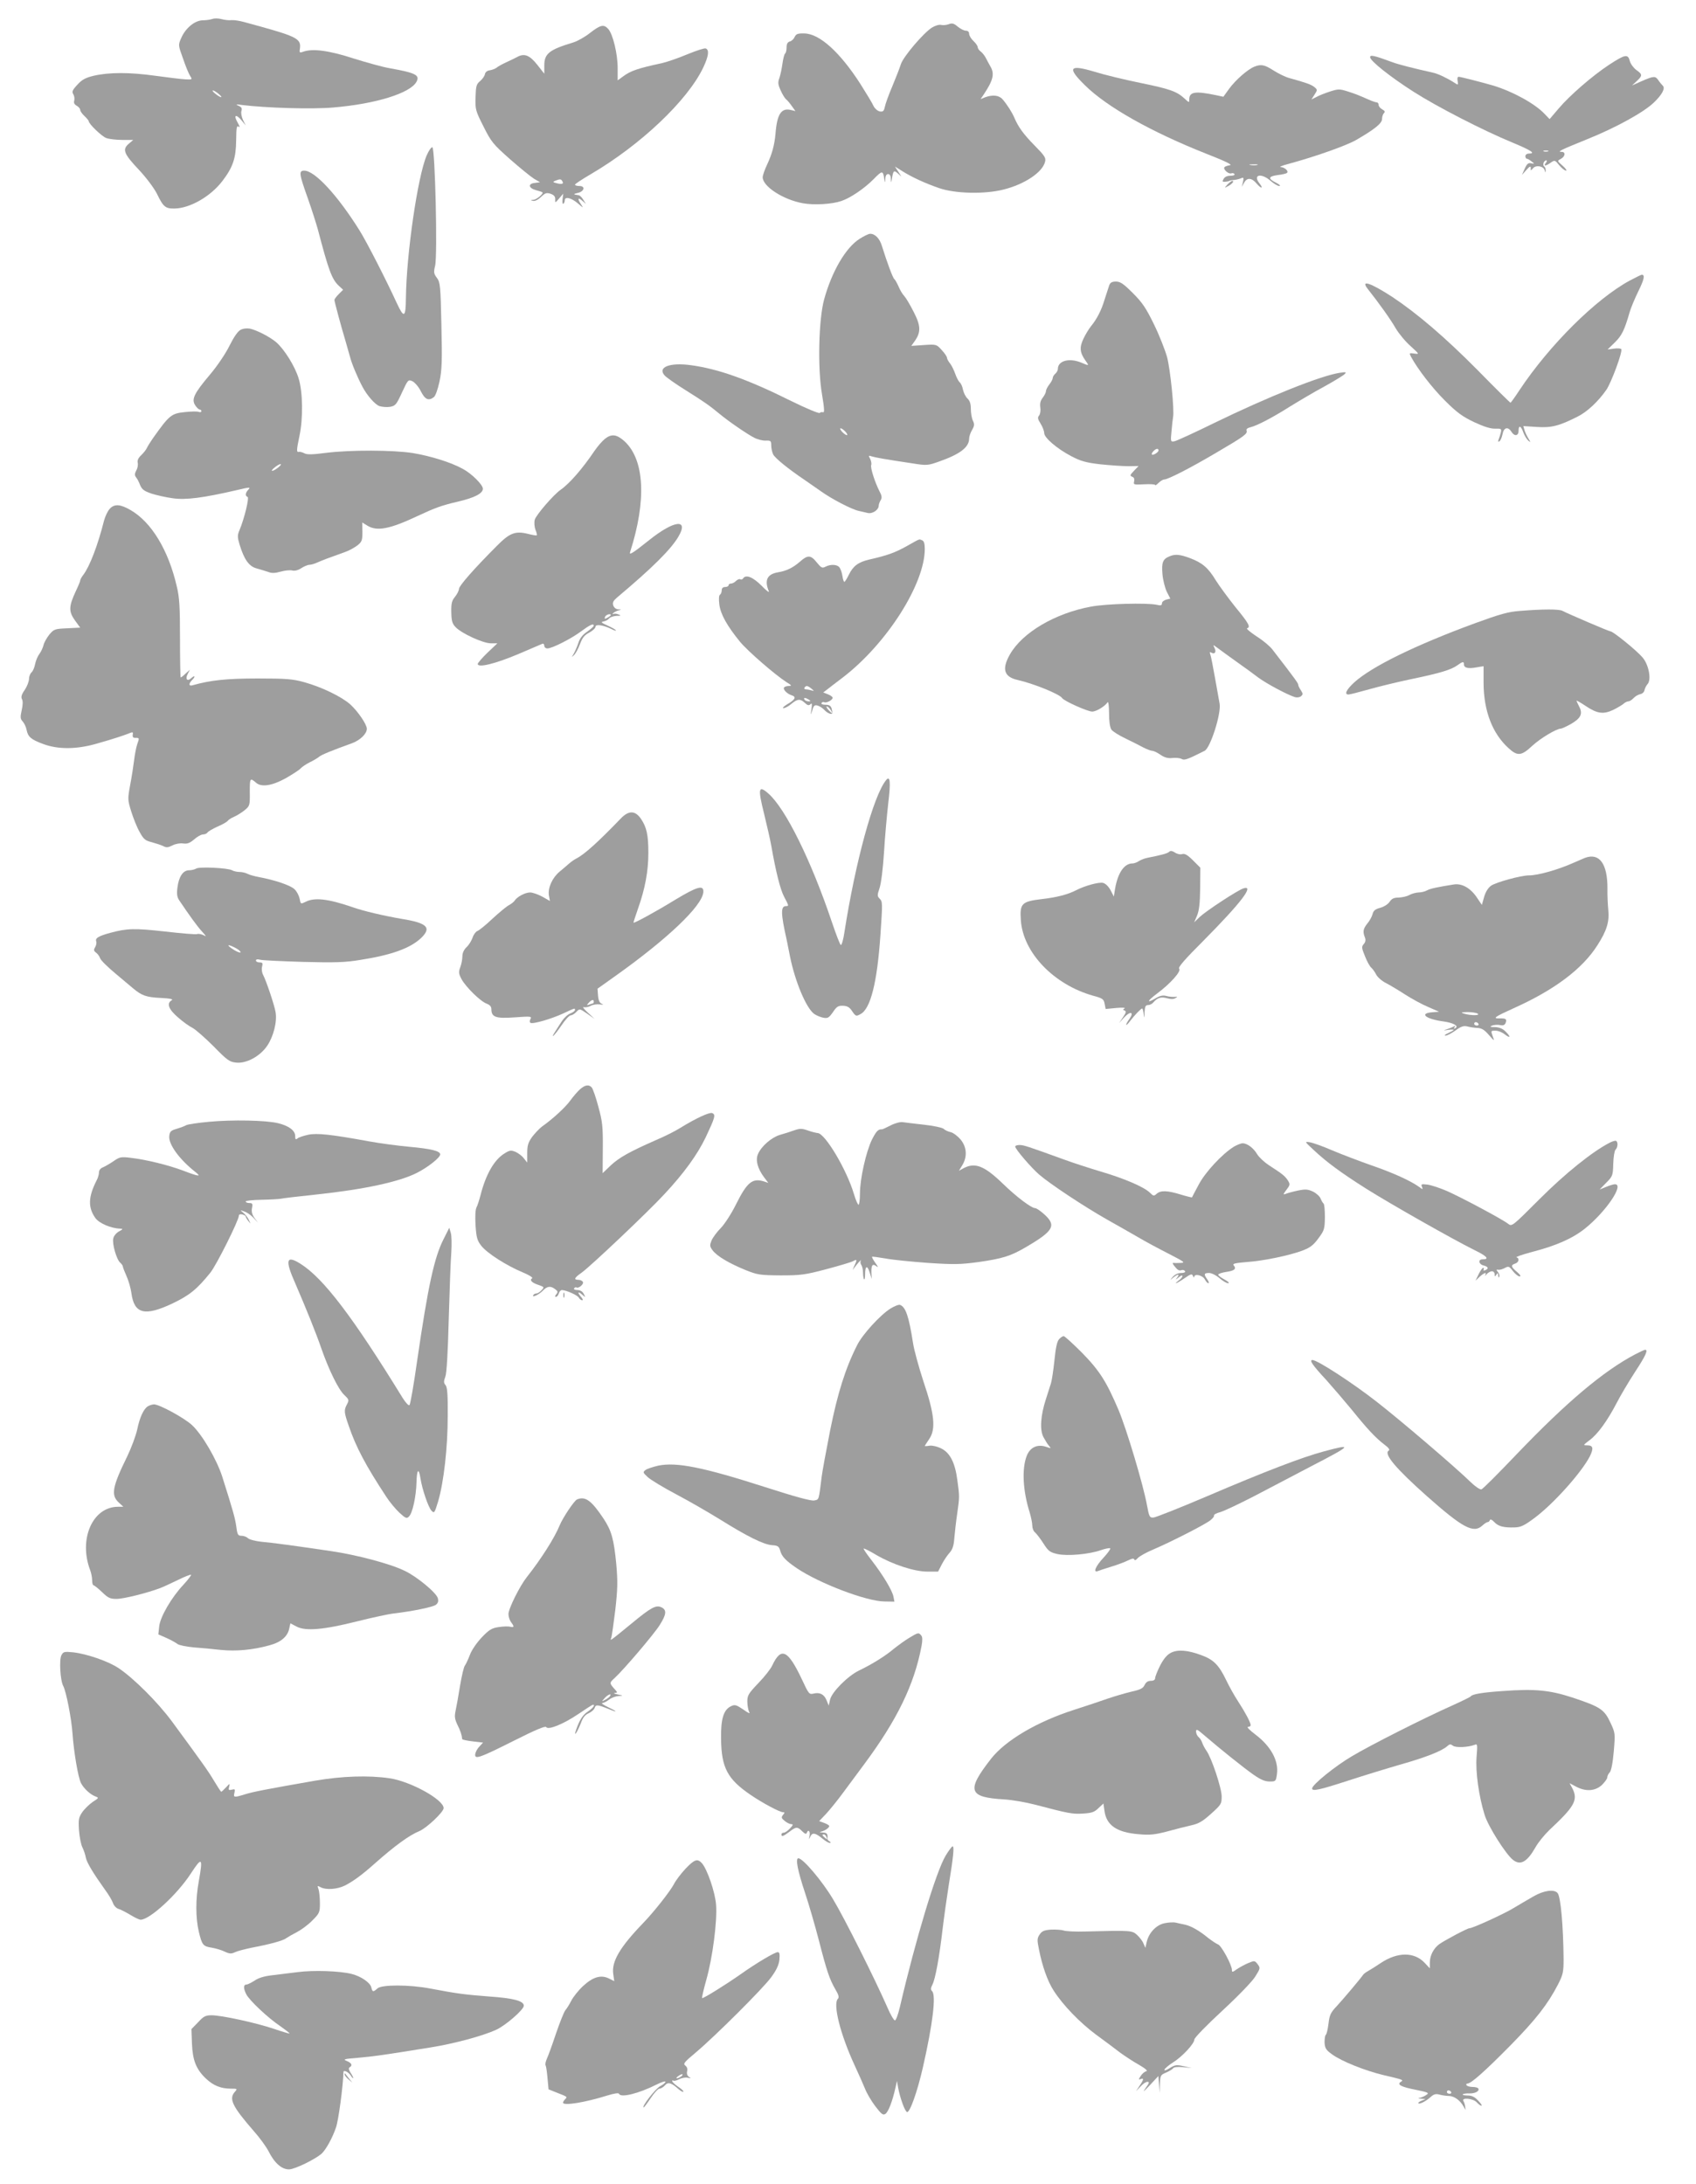
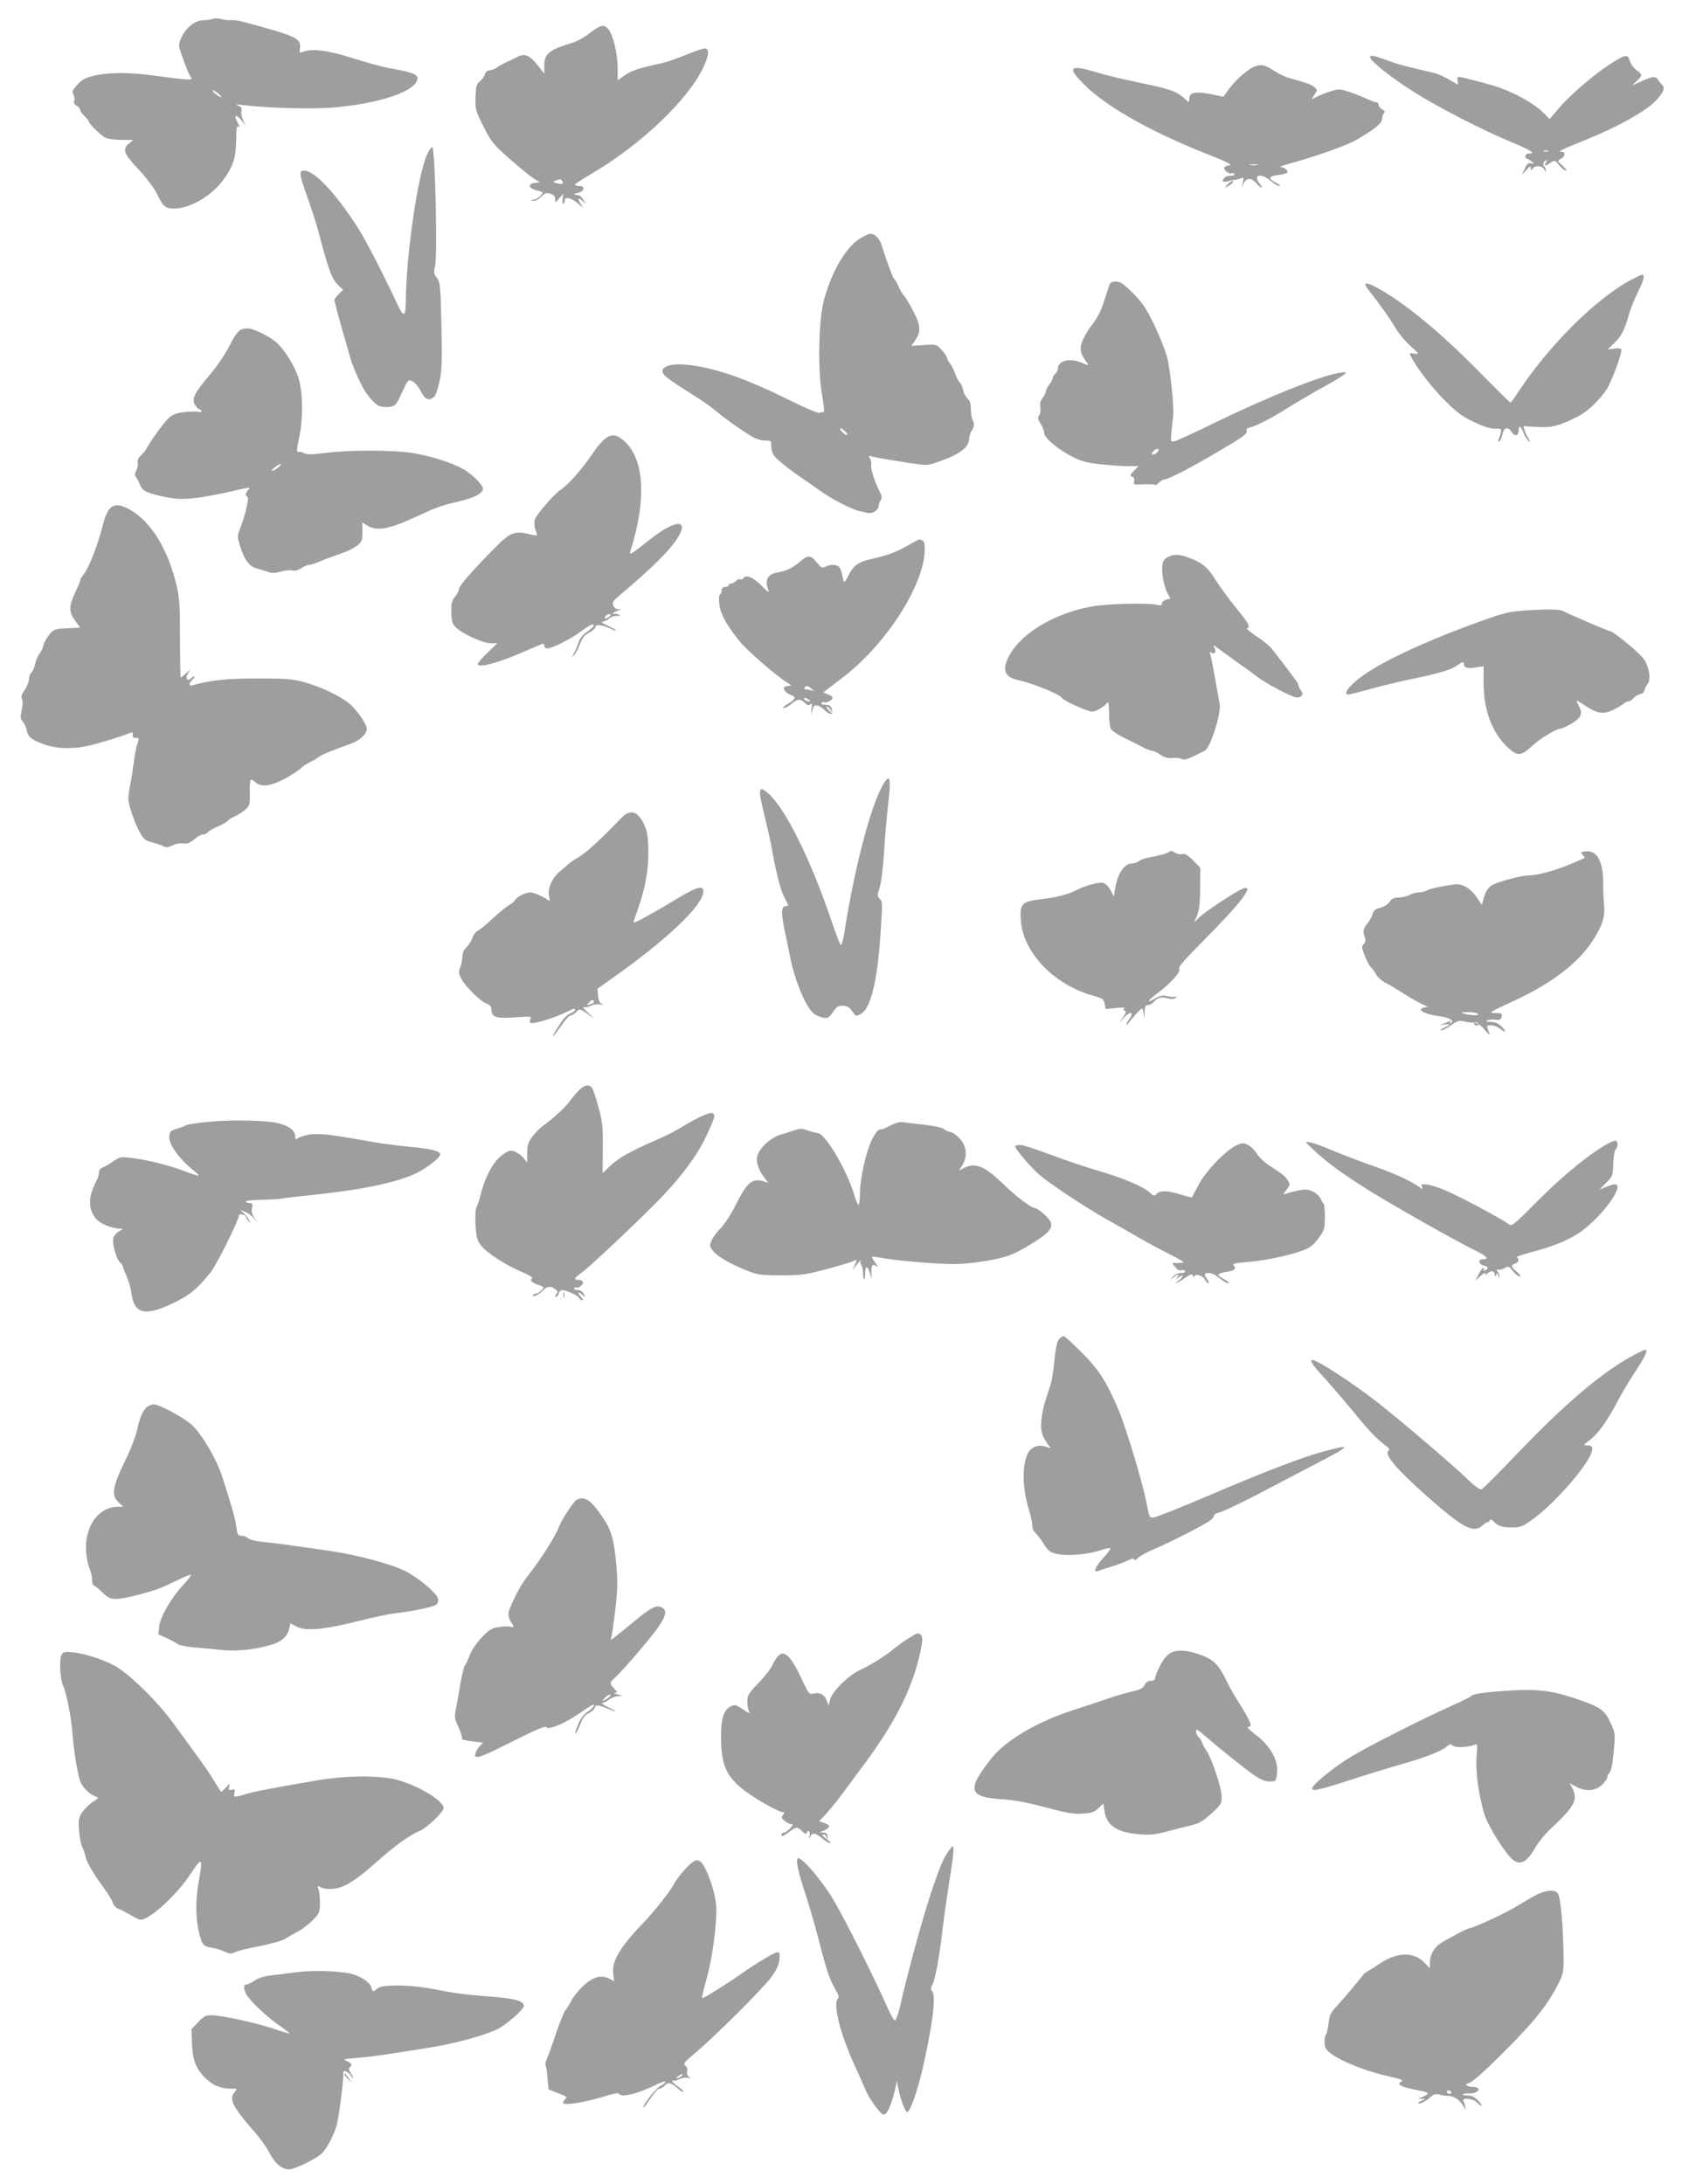
<svg xmlns="http://www.w3.org/2000/svg" version="1.0" width="994pt" height="1280pt" viewBox="0 0 994 1280" preserveAspectRatio="xMidYMid meet">
  <g transform="translate(0,1280) scale(0.1,-0.1)" fill="#9e9e9e" stroke="none">
    <path d="M1245 12689 c-11 -4 -37 -8 -57 -8 -47 -1 -101 -46 -126 -104 -18 -41 -18 -41 11 -121 15 -45 34 -90 42 -102 13 -20 12 -21 -28 -19 -23 1 -103 11 -177 21 -151 21 -269 21 -361 0 -49 -12 -69 -23 -96 -53 -29 -31 -33 -41 -23 -56 6 -10 8 -27 5 -37 -4 -13 1 -22 15 -30 11 -6 20 -17 20 -24 0 -7 11 -23 25 -36 14 -13 25 -27 25 -30 0 -16 77 -90 103 -99 16 -6 58 -11 93 -11 l65 0 -27 -23 c-38 -33 -29 -58 60 -152 44 -47 88 -106 106 -141 37 -77 50 -87 103 -86 90 1 212 71 281 162 61 80 79 133 80 237 1 78 3 89 16 80 8 -7 5 3 -8 26 -25 44 -9 51 25 10 l23 -28 -16 32 c-8 18 -13 42 -9 53 5 15 0 23 -17 30 -19 9 -16 10 17 5 146 -18 416 -26 538 -15 250 21 452 84 488 151 21 39 -6 52 -156 79 -38 6 -135 33 -215 58 -146 47 -239 59 -296 38 -19 -7 -20 -4 -16 22 7 53 -21 68 -233 127 -27 7 -70 19 -95 26 -25 7 -57 12 -72 11 -15 -2 -42 1 -60 6 -18 5 -42 5 -53 1z m36 -439 c31 -26 15 -26 -18 0 -14 11 -21 20 -15 20 5 0 20 -9 33 -20z" />
-     <path d="M5560 12658 c-14 -5 -34 -7 -44 -4 -11 3 -35 -4 -53 -15 -50 -31 -169 -171 -183 -215 -7 -22 -29 -79 -50 -129 -21 -49 -41 -104 -44 -121 -6 -26 -11 -30 -30 -27 -13 3 -29 17 -36 31 -6 15 -42 74 -78 131 -119 185 -239 294 -328 295 -39 1 -48 -3 -57 -21 -5 -12 -18 -24 -28 -26 -13 -4 -19 -14 -19 -35 0 -17 -4 -33 -9 -36 -4 -3 -11 -29 -15 -58 -4 -29 -12 -67 -18 -85 -10 -26 -8 -39 7 -72 10 -23 24 -46 32 -53 8 -6 23 -24 34 -40 l21 -29 -25 6 c-58 15 -83 -23 -92 -140 -6 -65 -20 -117 -48 -177 -15 -31 -27 -66 -27 -77 0 -53 119 -131 235 -152 65 -12 171 -6 226 13 54 18 137 75 190 129 50 51 54 51 62 -1 4 -24 4 -24 6 3 0 17 7 27 16 27 9 0 16 -10 16 -27 2 -27 2 -27 6 -3 8 51 12 54 35 34 l21 -19 -19 30 -19 29 45 -28 c56 -35 132 -70 213 -98 94 -33 267 -37 378 -9 124 31 229 101 244 163 6 23 -2 35 -62 96 -65 66 -95 108 -118 162 -13 31 -43 78 -69 108 -21 24 -58 28 -102 12 l-27 -11 19 28 c55 83 64 120 39 163 -8 14 -20 36 -27 50 -7 14 -21 31 -30 38 -10 7 -18 19 -18 26 0 7 -11 23 -25 36 -14 13 -25 32 -25 42 0 11 -7 18 -19 18 -11 0 -32 11 -48 24 -22 19 -33 22 -53 14z" />
    <path d="M3458 12607 c-30 -24 -75 -49 -99 -56 -139 -42 -169 -65 -169 -134 l0 -49 -40 51 c-45 57 -76 70 -117 48 -15 -8 -46 -23 -68 -33 -22 -10 -47 -24 -55 -31 -8 -6 -26 -13 -40 -15 -15 -2 -26 -11 -28 -23 -2 -11 -15 -29 -28 -40 -22 -18 -25 -29 -27 -95 -2 -72 0 -79 47 -172 45 -90 56 -103 154 -190 58 -51 122 -103 141 -115 l36 -21 -30 -4 c-42 -4 -38 -30 5 -42 19 -5 37 -11 39 -13 9 -7 -34 -43 -53 -44 -18 -1 -19 -2 -3 -6 12 -3 30 6 48 23 25 24 33 26 57 18 19 -7 27 -16 26 -33 -1 -21 0 -21 23 6 l24 28 -4 -32 c-2 -18 0 -30 5 -27 4 3 8 12 8 20 0 24 38 15 77 -18 31 -27 34 -29 20 -8 -24 34 -21 47 5 24 l22 -19 -16 25 c-8 14 -21 26 -27 26 -32 4 -33 7 -6 13 39 8 48 41 11 41 -14 0 -26 3 -26 8 0 4 41 31 92 61 292 171 568 432 660 626 31 66 36 103 14 111 -7 3 -56 -13 -107 -34 -52 -22 -119 -45 -149 -52 -140 -30 -184 -45 -227 -77 l-33 -24 0 73 c0 82 -28 198 -55 228 -26 29 -45 25 -107 -23z m-163 -868 c11 -16 0 -21 -31 -13 -25 6 -26 8 -9 15 28 11 33 10 40 -2z" />
    <path d="M8030 12465 c0 -22 119 -116 255 -203 138 -88 406 -226 578 -297 113 -47 140 -65 97 -65 -11 0 -20 -7 -20 -15 0 -8 4 -15 8 -15 5 0 17 -7 28 -16 19 -15 19 -15 -2 -11 -17 4 -25 -3 -38 -32 l-16 -36 25 28 c23 26 29 27 26 2 -1 -5 5 -2 13 8 17 22 63 14 69 -11 4 -16 5 -16 6 0 0 9 -3 19 -9 23 -11 7 -2 35 12 35 6 0 5 -6 -2 -15 -17 -20 0 -19 29 2 23 16 25 15 50 -16 14 -17 32 -31 39 -31 7 0 -2 13 -20 29 -32 28 -32 28 -10 40 26 14 29 41 5 41 -29 0 -9 10 149 74 169 68 332 158 391 215 47 45 68 83 53 98 -6 6 -18 20 -26 32 -18 27 -27 26 -97 -4 l-58 -26 28 26 c34 32 34 39 -3 65 -16 12 -34 36 -38 53 -11 42 -27 39 -122 -23 -97 -64 -230 -179 -296 -257 l-52 -61 -29 30 c-56 60 -187 132 -303 167 -66 19 -190 51 -201 51 -7 0 -9 -10 -6 -25 4 -25 4 -25 -22 -8 -37 24 -93 51 -122 57 -120 27 -203 48 -240 62 -105 39 -129 44 -129 29z m1043 -552 c-7 -2 -19 -2 -25 0 -7 3 -2 5 12 5 14 0 19 -2 13 -5z" />
    <path d="M7351 12409 c-39 -16 -110 -78 -147 -129 l-34 -47 -42 9 c-124 26 -158 20 -158 -25 0 -20 -1 -19 -27 5 -46 42 -83 56 -259 92 -93 19 -213 48 -267 65 -150 45 -165 26 -59 -78 129 -128 391 -275 712 -402 110 -43 155 -65 139 -67 -13 -2 -28 -7 -32 -11 -12 -11 23 -43 39 -37 7 3 16 1 19 -4 4 -6 -7 -10 -24 -10 -19 0 -34 -7 -40 -19 -9 -15 -7 -18 12 -16 12 1 22 4 22 5 0 1 11 4 25 5 14 1 33 6 43 10 16 7 17 4 12 -21 l-7 -29 14 25 c17 31 45 28 73 -6 28 -32 42 -31 16 2 -40 51 11 62 66 14 18 -16 41 -30 51 -30 9 0 2 8 -17 18 -51 25 -49 38 7 46 27 3 52 9 55 13 11 10 -14 33 -37 34 -11 0 8 9 44 18 158 43 339 107 397 140 109 63 153 98 153 124 0 13 5 28 11 34 8 8 5 14 -10 22 -12 7 -21 18 -21 26 0 8 -5 15 -11 15 -6 0 -27 7 -47 16 -66 29 -76 33 -126 49 -45 14 -53 14 -100 -1 -28 -9 -64 -23 -80 -32 l-30 -15 18 28 c18 28 18 29 -1 45 -19 15 -47 25 -148 53 -22 6 -63 26 -91 44 -53 34 -73 38 -113 22z m17 -576 c-10 -2 -28 -2 -40 0 -13 2 -5 4 17 4 22 1 32 -1 23 -4z" />
    <path d="M2501 11890 c-53 -123 -119 -578 -122 -836 -1 -116 -11 -122 -54 -29 -62 135 -175 356 -218 425 -129 206 -262 350 -324 350 -33 0 -30 -19 21 -162 24 -68 50 -150 59 -183 63 -240 82 -292 123 -330 l25 -23 -26 -26 c-14 -14 -25 -29 -25 -34 0 -10 42 -165 64 -237 8 -27 20 -70 27 -95 10 -40 42 -117 73 -176 27 -51 73 -104 100 -114 16 -5 45 -7 63 -4 31 6 37 14 69 84 35 75 36 77 61 66 13 -6 36 -32 49 -58 25 -50 46 -59 77 -35 9 7 23 45 33 92 14 67 16 121 11 329 -5 232 -7 251 -26 277 -19 25 -20 34 -11 71 15 58 0 690 -16 695 -6 2 -21 -19 -33 -47z" />
    <path d="M7194 11719 c-19 -22 -19 -22 3 -10 24 12 39 31 25 31 -5 0 -17 -10 -28 -21z" />
    <path d="M5039 11401 c-82 -51 -164 -192 -209 -356 -32 -117 -39 -405 -12 -558 13 -78 15 -106 6 -103 -6 2 -15 1 -20 -4 -5 -4 -80 27 -167 70 -253 126 -426 188 -588 210 -124 17 -198 -12 -153 -61 10 -11 65 -50 123 -86 110 -69 137 -88 199 -139 53 -44 161 -118 202 -139 19 -10 50 -18 67 -17 30 1 33 -1 33 -28 0 -16 5 -39 11 -52 9 -21 89 -86 184 -150 22 -15 65 -45 95 -66 62 -45 181 -107 223 -116 15 -3 38 -9 52 -12 28 -7 65 18 65 43 0 7 5 21 11 31 9 14 8 26 -6 52 -27 53 -55 139 -49 155 3 7 0 23 -6 36 -11 20 -11 21 11 14 24 -7 74 -16 234 -40 87 -14 93 -13 158 10 123 43 177 84 177 135 0 12 8 35 17 50 14 24 15 34 5 55 -7 14 -12 45 -12 69 0 30 -6 48 -20 61 -11 10 -22 33 -26 51 -3 18 -12 38 -20 44 -7 7 -18 28 -25 48 -7 20 -20 48 -30 61 -11 13 -19 29 -19 35 0 6 -14 27 -31 45 -30 33 -31 34 -104 29 l-74 -5 20 28 c37 52 36 90 -6 171 -20 40 -45 82 -55 93 -11 11 -26 37 -34 57 -9 20 -20 39 -24 42 -9 5 -45 104 -73 194 -13 44 -40 72 -69 72 -9 0 -36 -13 -61 -29z m-84 -1131 c10 -11 14 -20 8 -20 -5 0 -18 9 -28 20 -10 11 -14 20 -8 20 5 0 18 -9 28 -20z" />
    <path d="M9552 11156 c-199 -108 -471 -378 -647 -643 -26 -40 -50 -73 -52 -73 -3 0 -89 85 -191 189 -193 195 -355 333 -502 431 -128 83 -188 103 -144 47 68 -86 135 -180 164 -231 19 -32 59 -80 88 -105 51 -47 52 -47 21 -43 -30 4 -31 4 -19 -19 38 -71 125 -184 200 -258 69 -69 101 -92 170 -125 58 -27 97 -39 123 -38 36 1 38 -1 33 -23 -3 -13 -9 -31 -13 -41 -4 -11 -3 -15 5 -10 6 4 14 22 18 41 7 40 32 47 52 15 17 -28 42 -26 42 5 0 35 14 31 28 -9 7 -19 20 -40 29 -48 15 -12 15 -11 1 12 -9 14 -19 36 -23 49 l-7 24 78 -5 c87 -6 132 6 239 60 57 28 122 89 170 158 29 43 96 223 87 238 -2 4 -22 6 -42 3 l-38 -5 43 42 c40 39 56 72 86 176 7 25 30 80 51 123 35 71 40 97 20 97 -4 0 -35 -16 -70 -34z" />
    <path d="M6501 11128 c-4 -13 -16 -50 -27 -83 -19 -64 -45 -114 -80 -157 -12 -15 -32 -47 -44 -73 -24 -50 -22 -80 11 -127 24 -33 23 -33 -24 -13 -70 29 -137 11 -137 -37 0 -9 -7 -21 -15 -28 -8 -7 -15 -18 -15 -25 0 -7 -9 -24 -20 -38 -11 -14 -20 -32 -20 -40 0 -8 -9 -25 -19 -38 -13 -17 -17 -33 -14 -56 3 -19 0 -39 -7 -48 -10 -12 -8 -21 9 -48 12 -19 21 -44 21 -55 0 -27 74 -91 158 -135 55 -29 85 -38 172 -48 58 -6 132 -11 164 -11 l59 1 -27 -28 c-24 -25 -25 -29 -10 -35 11 -4 14 -13 11 -27 -5 -20 -2 -20 59 -17 35 2 64 0 64 -4 0 -5 9 1 20 12 11 11 26 20 33 20 22 0 153 67 307 158 162 95 183 110 176 129 -3 8 5 15 22 19 40 10 127 55 233 122 52 32 141 85 199 116 58 32 112 65 120 73 13 13 10 14 -30 8 -113 -18 -417 -140 -730 -292 -118 -58 -225 -107 -237 -109 -22 -4 -23 -2 -17 58 3 35 7 72 9 82 9 42 -16 282 -35 354 -12 42 -46 129 -77 192 -46 94 -67 126 -123 182 -55 55 -74 68 -99 68 -24 0 -34 -6 -40 -22z m289 -968 c0 -5 -9 -14 -20 -20 -22 -12 -27 -1 -8 18 14 14 28 16 28 2z" />
    <path d="M1410 10867 c-16 -8 -39 -41 -65 -93 -23 -47 -72 -119 -115 -170 -93 -110 -109 -144 -86 -179 9 -14 21 -25 26 -25 6 0 10 -4 10 -10 0 -5 -7 -7 -15 -4 -9 4 -45 3 -82 -1 -79 -8 -91 -18 -188 -155 -13 -19 -29 -44 -34 -55 -5 -11 -20 -30 -34 -43 -16 -15 -23 -30 -20 -43 3 -11 0 -32 -8 -45 -10 -20 -11 -29 -1 -42 7 -9 15 -24 18 -32 14 -38 24 -46 73 -63 29 -9 85 -22 124 -27 75 -11 178 2 380 49 72 17 77 17 62 1 -18 -19 -19 -37 -4 -42 11 -4 -19 -127 -47 -194 -13 -30 -13 -41 0 -85 27 -88 55 -128 100 -140 23 -6 53 -16 69 -21 19 -8 40 -7 72 2 24 7 55 10 67 7 15 -4 35 1 53 13 17 11 38 20 48 20 11 0 33 7 50 15 30 13 58 24 162 61 23 8 54 26 70 38 26 21 29 29 29 79 l-1 55 31 -19 c56 -34 132 -19 291 56 107 50 143 63 238 85 98 23 147 48 147 76 0 23 -65 88 -117 116 -71 39 -187 75 -294 93 -116 18 -365 19 -509 1 -77 -10 -110 -11 -125 -3 -11 6 -26 10 -32 9 -16 -4 -16 7 2 93 22 103 20 258 -5 338 -22 72 -85 172 -132 212 -38 32 -113 70 -153 79 -17 3 -41 1 -55 -7z m220 -807 c-33 -26 -52 -25 -21 0 13 11 28 20 35 20 6 0 0 -9 -14 -20z" />
    <path d="M3545 10228 c-15 -12 -43 -44 -62 -72 -68 -101 -145 -190 -197 -226 -42 -29 -145 -149 -152 -176 -4 -15 -2 -41 4 -58 7 -16 10 -31 8 -33 -2 -2 -24 1 -50 8 -76 19 -109 6 -184 -70 -136 -136 -222 -235 -222 -252 0 -9 -10 -30 -23 -46 -19 -23 -23 -39 -22 -90 1 -51 5 -67 25 -88 35 -37 161 -95 207 -95 l38 0 -58 -55 c-31 -30 -57 -60 -57 -66 0 -24 102 1 233 56 72 31 138 59 145 62 6 3 12 -2 12 -11 0 -9 8 -16 18 -16 28 0 142 58 199 101 50 37 73 48 73 32 -1 -5 -18 -20 -39 -35 -26 -17 -43 -39 -51 -65 -7 -21 -19 -49 -27 -63 -14 -23 -14 -24 1 -9 9 8 25 37 35 64 14 38 27 54 55 68 20 11 36 26 36 34 0 17 46 10 93 -13 15 -8 27 -12 27 -9 0 4 -21 16 -47 28 -38 17 -44 22 -26 25 12 2 27 10 33 18 7 8 27 14 44 15 26 0 28 2 11 8 -11 5 -24 6 -30 3 -7 -3 -7 -1 0 6 6 5 19 12 30 15 19 4 18 5 -2 6 -13 1 -24 10 -29 23 -5 17 0 27 22 46 206 173 316 282 360 357 63 107 -25 97 -171 -20 -98 -78 -119 -91 -112 -70 97 302 85 542 -34 650 -45 40 -75 44 -114 13z m35 -1033 c0 -2 -9 -9 -20 -15 -16 -9 -18 -8 -14 5 5 13 34 22 34 10z" />
    <path d="M643 9818 c-12 -13 -26 -43 -33 -68 -37 -147 -85 -271 -122 -319 -10 -13 -18 -28 -18 -33 0 -5 -12 -34 -26 -63 -41 -88 -42 -118 -6 -169 l32 -44 -76 -4 c-73 -3 -78 -5 -105 -37 -15 -19 -31 -47 -34 -62 -4 -15 -14 -38 -24 -51 -10 -13 -21 -39 -25 -59 -4 -21 -13 -42 -21 -49 -8 -7 -15 -24 -15 -39 0 -14 -11 -43 -25 -64 -19 -27 -23 -42 -16 -55 6 -11 5 -34 -2 -65 -9 -40 -8 -50 6 -65 9 -10 20 -32 23 -50 8 -40 26 -56 97 -82 88 -33 198 -32 317 3 99 28 162 49 193 62 15 6 18 4 15 -11 -2 -14 3 -19 18 -18 21 0 21 -2 9 -35 -7 -20 -15 -63 -19 -96 -4 -33 -14 -98 -23 -145 -15 -82 -15 -87 6 -155 12 -38 33 -92 49 -120 24 -44 33 -51 73 -61 25 -7 56 -17 67 -23 17 -9 28 -8 53 5 18 9 45 14 63 11 24 -3 38 2 64 24 18 16 41 29 52 29 10 0 22 5 26 11 3 6 30 22 59 35 29 12 56 28 60 34 3 5 21 17 38 24 18 8 45 25 62 39 29 24 30 28 29 106 0 82 1 85 38 53 31 -26 92 -17 172 27 40 23 79 48 87 57 7 8 31 25 53 36 23 11 48 26 56 33 14 12 75 37 192 79 49 18 88 56 88 85 0 26 -52 102 -97 143 -52 46 -166 101 -269 130 -69 19 -104 22 -274 22 -182 0 -276 -10 -382 -40 -22 -6 -23 9 -3 30 22 21 18 32 -4 12 -24 -22 -37 -5 -20 26 l12 23 -25 -22 c-13 -13 -26 -23 -29 -23 -2 0 -4 102 -4 227 0 187 -3 242 -19 307 -49 213 -149 377 -271 447 -60 35 -95 37 -122 7z" />
    <path d="M5315 9600 c-68 -38 -114 -55 -220 -79 -65 -15 -95 -38 -120 -89 -11 -23 -23 -41 -26 -42 -4 0 -9 16 -12 36 -3 20 -11 42 -18 50 -14 17 -52 18 -81 3 -19 -10 -25 -7 -51 25 -35 44 -53 45 -98 5 -40 -35 -79 -55 -130 -63 -63 -11 -80 -46 -53 -111 4 -11 -15 4 -43 33 -51 51 -92 67 -108 42 -4 -6 -11 -8 -16 -5 -5 4 -16 -1 -25 -9 -8 -9 -22 -16 -30 -16 -8 0 -14 -4 -14 -10 0 -5 -9 -10 -20 -10 -13 0 -20 -7 -20 -19 0 -11 -5 -23 -10 -26 -7 -4 -8 -26 -4 -58 7 -57 46 -126 122 -219 47 -56 205 -193 272 -236 30 -18 32 -22 13 -22 -12 0 -24 -4 -28 -9 -7 -12 19 -38 46 -46 28 -9 19 -26 -27 -52 -21 -13 -31 -23 -22 -23 9 0 30 11 46 25 36 30 52 31 79 6 16 -15 23 -17 33 -8 9 9 10 3 6 -28 -6 -40 -6 -40 5 -7 8 28 13 32 32 27 12 -4 29 -15 38 -25 16 -18 43 -30 47 -20 1 3 -1 15 -4 28 -5 16 -14 22 -36 22 -17 0 -27 4 -23 10 4 6 10 8 15 5 12 -7 50 12 50 26 0 5 -12 14 -27 20 l-28 11 21 16 c12 9 56 44 99 76 255 198 475 545 475 749 0 32 -5 47 -16 51 -19 7 -7 12 -89 -34z m-559 -836 c17 -14 17 -15 1 -10 -10 3 -25 6 -33 6 -9 0 -12 5 -9 10 9 14 18 13 41 -6z m-16 -64 c13 -8 13 -10 -2 -10 -9 0 -20 5 -23 10 -8 13 5 13 25 0z m128 -60 c7 -11 11 -20 9 -20 -2 0 -12 9 -22 20 -10 11 -14 20 -9 20 5 0 15 -9 22 -20z" />
    <path d="M6855 9540 c-40 -16 -48 -36 -42 -105 3 -35 15 -82 26 -104 l20 -39 -24 -6 c-14 -4 -25 -13 -25 -22 0 -12 -7 -14 -32 -8 -58 12 -295 6 -384 -11 -211 -39 -402 -152 -475 -280 -49 -86 -35 -132 46 -150 93 -21 246 -83 260 -106 11 -17 149 -79 176 -79 24 0 74 30 91 55 4 5 8 -24 8 -65 0 -48 5 -83 14 -96 8 -11 45 -34 83 -52 37 -18 85 -42 105 -53 20 -10 43 -19 51 -19 8 0 30 -10 48 -23 25 -17 45 -22 71 -19 20 2 44 0 54 -6 16 -9 35 -2 134 48 34 17 98 218 88 276 -3 16 -15 84 -27 151 -12 68 -24 130 -28 139 -4 12 -3 15 5 10 21 -13 33 3 20 27 -11 21 -9 20 23 -4 19 -14 68 -50 109 -79 41 -29 98 -70 125 -91 49 -36 167 -99 213 -114 13 -4 29 -2 37 5 12 10 12 15 -1 35 -9 13 -15 27 -15 30 2 8 -12 28 -151 208 -15 20 -57 55 -94 78 -36 24 -61 45 -55 47 22 7 10 29 -69 125 -43 54 -95 125 -115 157 -44 73 -79 102 -150 129 -59 22 -87 25 -120 11z" />
    <path d="M8910 9220 c-71 -5 -116 -18 -270 -74 -347 -128 -598 -251 -702 -344 -47 -43 -61 -72 -35 -72 8 0 63 14 123 31 60 17 172 44 249 60 164 34 230 54 266 80 32 23 39 24 39 5 0 -20 25 -26 73 -17 l42 7 0 -100 c1 -163 52 -295 146 -380 53 -49 76 -46 140 14 48 44 141 100 167 100 5 0 31 12 57 26 59 34 73 60 51 102 -9 17 -16 33 -16 36 0 2 23 -11 50 -29 71 -48 107 -53 167 -24 26 13 54 30 61 37 7 6 19 12 26 12 7 0 21 9 30 19 10 11 28 21 39 23 12 2 23 12 25 23 2 11 10 27 18 36 24 26 7 115 -30 157 -35 41 -172 152 -187 152 -9 0 -249 103 -281 120 -19 11 -112 11 -248 0z" />
    <path d="M5193 8228 c-74 -91 -180 -481 -244 -891 -6 -43 -16 -76 -21 -75 -5 2 -28 62 -52 133 -121 360 -272 667 -373 755 -58 51 -62 30 -25 -118 17 -70 37 -156 43 -192 26 -148 52 -253 75 -296 28 -53 28 -54 10 -54 -31 0 -30 -44 4 -195 4 -22 14 -67 20 -100 30 -148 95 -303 142 -337 13 -9 37 -19 53 -22 26 -5 33 -1 57 33 22 33 31 38 59 37 25 -1 39 -9 54 -33 20 -29 23 -30 48 -16 59 30 98 185 117 463 13 190 13 196 -5 214 -14 14 -14 20 0 62 9 27 20 113 26 208 5 88 17 219 25 290 15 124 11 164 -13 134z" />
    <path d="M3638 8003 c-134 -139 -212 -209 -258 -233 -14 -7 -34 -21 -45 -31 -11 -10 -35 -30 -54 -46 -43 -35 -71 -95 -64 -140 l6 -33 -44 25 c-24 13 -57 25 -72 25 -29 0 -76 -25 -90 -47 -4 -7 -20 -20 -35 -28 -15 -8 -58 -44 -97 -80 -38 -36 -78 -68 -87 -71 -9 -3 -22 -20 -28 -38 -6 -18 -22 -44 -35 -56 -16 -15 -25 -35 -25 -54 0 -16 -5 -45 -12 -63 -11 -29 -10 -39 7 -71 25 -46 111 -131 148 -144 18 -7 27 -17 27 -32 0 -47 26 -56 137 -48 94 7 101 6 92 -10 -5 -9 -5 -19 0 -22 13 -9 120 22 190 54 71 33 71 34 71 21 0 -5 -12 -14 -27 -20 -16 -6 -37 -26 -49 -44 -11 -17 -29 -44 -38 -59 -36 -55 -6 -27 34 32 22 33 47 60 55 60 8 0 23 9 33 20 19 20 19 20 63 -10 l44 -31 -40 37 c-22 20 -33 35 -24 32 8 -3 26 0 40 7 13 8 38 11 54 9 21 -3 25 -2 11 4 -12 5 -19 21 -21 48 l-3 40 111 79 c300 214 500 404 509 485 5 47 -34 36 -165 -43 -114 -70 -239 -138 -244 -134 -1 1 11 39 27 84 41 116 60 218 60 325 0 105 -10 150 -43 199 -34 50 -72 51 -119 2z m-158 -1073 c0 -5 -2 -10 -4 -10 -2 0 -12 -3 -22 -7 -16 -6 -17 -5 -4 10 17 19 30 22 30 7z" />
    <path d="M6852 7808 c-9 -9 -45 -19 -127 -35 -16 -3 -39 -12 -50 -19 -11 -8 -28 -14 -38 -14 -48 0 -86 -55 -102 -150 l-7 -44 -19 37 c-12 22 -29 39 -44 43 -24 6 -105 -16 -156 -42 -50 -26 -115 -43 -204 -53 -117 -14 -129 -26 -122 -124 13 -190 193 -377 423 -442 56 -15 63 -20 68 -47 l6 -31 62 6 c34 3 56 2 49 -3 -11 -6 -11 -8 0 -12 11 -4 9 -13 -9 -39 l-23 -34 28 31 c36 40 62 35 33 -6 -28 -39 -25 -51 3 -14 24 32 64 74 71 74 3 0 7 -15 9 -32 3 -29 4 -27 5 10 2 34 6 42 21 42 10 0 24 7 31 16 23 27 46 34 80 24 21 -6 39 -6 49 1 14 8 13 9 -4 7 -11 -1 -33 1 -48 5 -21 6 -38 2 -64 -13 -56 -33 -50 -16 9 28 77 57 143 131 129 145 -8 8 31 53 144 166 219 221 299 326 233 305 -33 -10 -217 -131 -256 -167 l-33 -32 17 40 c12 29 17 72 18 160 l1 120 -43 43 c-32 32 -48 41 -63 37 -11 -4 -30 0 -43 9 -16 10 -26 12 -34 4z" />
-     <path d="M9290 7773 c-8 -3 -37 -16 -65 -28 -91 -41 -210 -75 -264 -75 -47 0 -193 -40 -223 -61 -17 -13 -32 -37 -40 -66 l-13 -46 -27 40 c-37 57 -88 87 -136 80 -95 -15 -139 -24 -159 -35 -12 -7 -34 -12 -50 -12 -15 -1 -39 -7 -53 -15 -14 -8 -42 -14 -62 -15 -29 0 -41 -6 -54 -25 -9 -14 -33 -29 -55 -35 -30 -8 -40 -17 -45 -38 -4 -15 -18 -40 -31 -55 -24 -30 -27 -48 -13 -82 5 -13 3 -26 -7 -37 -14 -16 -13 -23 7 -72 12 -31 29 -61 37 -67 8 -7 21 -25 29 -41 8 -15 33 -37 57 -49 23 -12 74 -42 112 -67 39 -25 99 -58 135 -73 l64 -28 -39 -3 c-80 -6 -40 -40 66 -54 56 -8 90 -26 69 -39 -9 -6 -11 -4 -5 5 6 9 4 11 -4 5 -7 -4 -25 -11 -39 -16 -25 -8 -25 -9 6 -4 17 2 32 2 32 0 0 -3 -15 -11 -32 -19 -18 -8 -26 -15 -17 -15 9 -1 35 13 59 30 33 24 48 29 69 24 14 -4 41 -8 60 -9 25 -1 41 -11 67 -41 31 -36 34 -37 24 -12 -13 38 -14 37 16 37 14 0 37 -9 51 -20 35 -27 40 -18 8 14 -18 18 -37 26 -63 27 -29 0 -33 2 -17 9 11 4 32 6 46 3 19 -4 28 0 33 12 9 23 2 28 -35 27 -44 -1 -29 9 81 59 239 107 405 231 493 371 54 84 70 137 63 205 -3 32 -6 88 -5 125 1 146 -47 212 -131 181z m-630 -913 c19 -12 -42 -12 -80 0 -21 7 -17 8 20 9 25 0 52 -4 60 -9z m5 -60 c3 -5 -1 -10 -9 -10 -9 0 -16 5 -16 10 0 6 4 10 9 10 6 0 13 -4 16 -10z" />
-     <path d="M1150 7710 c-8 -5 -27 -10 -42 -10 -35 0 -60 -37 -68 -101 -5 -37 -2 -56 9 -73 59 -88 108 -156 135 -185 26 -29 28 -32 8 -21 -13 6 -30 9 -37 6 -8 -3 -92 4 -187 15 -180 20 -223 19 -323 -8 -69 -19 -88 -31 -81 -50 3 -8 0 -23 -6 -33 -10 -16 -9 -22 4 -32 10 -7 21 -22 25 -34 4 -12 46 -53 93 -92 47 -39 92 -77 100 -84 50 -42 77 -52 159 -56 58 -3 79 -7 67 -14 -31 -18 -18 -53 37 -100 28 -25 67 -53 86 -62 18 -10 74 -59 123 -108 79 -81 93 -91 131 -95 61 -7 142 37 184 100 36 54 58 140 48 196 -7 42 -55 184 -73 218 -7 13 -10 34 -6 48 5 21 3 25 -15 25 -12 0 -21 5 -21 11 0 7 9 9 23 5 12 -4 126 -9 252 -13 191 -5 249 -3 339 12 179 28 291 68 354 128 63 61 36 88 -113 112 -104 18 -222 45 -290 69 -142 49 -222 58 -274 31 -29 -14 -29 -14 -35 19 -4 18 -17 43 -30 55 -24 23 -116 54 -208 71 -26 5 -56 13 -67 19 -11 6 -32 11 -46 11 -14 0 -35 4 -45 10 -25 14 -192 22 -210 10z m230 -465 c17 -9 30 -20 30 -25 0 -5 -16 0 -35 11 -51 31 -47 41 5 14z" />
+     <path d="M9290 7773 c-8 -3 -37 -16 -65 -28 -91 -41 -210 -75 -264 -75 -47 0 -193 -40 -223 -61 -17 -13 -32 -37 -40 -66 l-13 -46 -27 40 c-37 57 -88 87 -136 80 -95 -15 -139 -24 -159 -35 -12 -7 -34 -12 -50 -12 -15 -1 -39 -7 -53 -15 -14 -8 -42 -14 -62 -15 -29 0 -41 -6 -54 -25 -9 -14 -33 -29 -55 -35 -30 -8 -40 -17 -45 -38 -4 -15 -18 -40 -31 -55 -24 -30 -27 -48 -13 -82 5 -13 3 -26 -7 -37 -14 -16 -13 -23 7 -72 12 -31 29 -61 37 -67 8 -7 21 -25 29 -41 8 -15 33 -37 57 -49 23 -12 74 -42 112 -67 39 -25 99 -58 135 -73 c-80 -6 -40 -40 66 -54 56 -8 90 -26 69 -39 -9 -6 -11 -4 -5 5 6 9 4 11 -4 5 -7 -4 -25 -11 -39 -16 -25 -8 -25 -9 6 -4 17 2 32 2 32 0 0 -3 -15 -11 -32 -19 -18 -8 -26 -15 -17 -15 9 -1 35 13 59 30 33 24 48 29 69 24 14 -4 41 -8 60 -9 25 -1 41 -11 67 -41 31 -36 34 -37 24 -12 -13 38 -14 37 16 37 14 0 37 -9 51 -20 35 -27 40 -18 8 14 -18 18 -37 26 -63 27 -29 0 -33 2 -17 9 11 4 32 6 46 3 19 -4 28 0 33 12 9 23 2 28 -35 27 -44 -1 -29 9 81 59 239 107 405 231 493 371 54 84 70 137 63 205 -3 32 -6 88 -5 125 1 146 -47 212 -131 181z m-630 -913 c19 -12 -42 -12 -80 0 -21 7 -17 8 20 9 25 0 52 -4 60 -9z m5 -60 c3 -5 -1 -10 -9 -10 -9 0 -16 5 -16 10 0 6 4 10 9 10 6 0 13 -4 16 -10z" />
    <path d="M3400 6417 c-14 -12 -40 -42 -58 -67 -30 -41 -103 -108 -167 -153 -14 -11 -39 -37 -56 -59 -24 -34 -29 -51 -29 -96 l0 -55 -20 25 c-10 14 -33 31 -49 38 -27 11 -35 9 -65 -10 -60 -37 -109 -123 -140 -245 -7 -27 -17 -59 -23 -70 -7 -13 -9 -52 -6 -105 5 -74 10 -90 34 -121 35 -44 148 -116 242 -155 38 -16 62 -31 56 -35 -17 -10 -3 -26 37 -39 34 -12 35 -13 18 -31 -9 -10 -23 -19 -30 -19 -7 0 -15 -4 -18 -9 -12 -19 33 2 55 25 26 27 46 30 73 9 16 -12 17 -17 6 -30 -8 -9 -8 -15 -2 -15 6 0 14 9 17 20 3 11 12 20 18 20 27 -1 91 -30 99 -44 5 -9 14 -16 20 -16 6 0 4 8 -5 18 -24 27 -21 38 4 16 22 -19 22 -19 10 4 -7 14 -21 22 -37 22 -14 0 -23 4 -19 10 4 6 10 8 14 5 13 -7 45 21 37 33 -4 7 -16 12 -27 12 -28 0 -23 12 20 42 52 37 387 354 484 459 115 123 194 232 243 334 55 117 60 133 38 142 -17 6 -95 -30 -189 -88 -27 -17 -90 -49 -140 -70 -155 -68 -217 -103 -266 -149 l-47 -45 1 145 c1 127 -2 157 -26 244 -14 54 -32 104 -38 112 -16 20 -40 17 -69 -9z" />
    <path d="M1225 6226 c-66 -6 -126 -15 -134 -20 -8 -5 -32 -14 -55 -21 -35 -10 -41 -16 -44 -43 -5 -48 60 -137 153 -210 37 -29 22 -28 -72 8 -88 33 -219 65 -308 75 -56 7 -64 5 -100 -20 -22 -15 -50 -31 -62 -36 -14 -5 -23 -17 -23 -30 0 -11 -6 -33 -14 -47 -49 -96 -51 -158 -7 -220 22 -31 93 -61 145 -62 18 -1 18 -3 -6 -16 -15 -8 -31 -26 -34 -41 -8 -30 19 -125 41 -143 8 -7 15 -17 15 -22 0 -5 10 -30 21 -55 12 -26 25 -71 29 -100 16 -123 78 -139 242 -61 98 47 142 82 221 180 35 43 167 307 167 334 0 7 8 10 20 7 11 -3 20 -8 20 -12 0 -4 7 -16 16 -27 14 -18 14 -18 3 6 -6 14 -21 33 -33 43 -21 17 -21 17 7 7 15 -5 39 -22 53 -37 l26 -28 -21 28 c-14 20 -18 37 -14 58 5 25 2 29 -16 29 -11 0 -21 4 -21 9 0 5 41 9 92 10 51 1 101 4 113 6 11 3 106 14 210 25 281 30 483 74 587 126 64 32 138 90 138 109 0 20 -53 33 -185 45 -66 6 -169 20 -230 31 -224 41 -307 50 -359 39 -27 -6 -56 -15 -63 -22 -10 -8 -13 -5 -13 15 0 32 -38 60 -101 75 -70 17 -268 21 -404 8z" />
    <path d="M5220 6205 c-25 -13 -47 -23 -50 -23 -23 1 -33 -9 -59 -59 -35 -71 -71 -231 -71 -318 0 -36 -4 -65 -8 -65 -5 0 -17 28 -27 62 -43 145 -170 357 -213 358 -9 1 -35 7 -57 15 -34 12 -46 13 -80 1 -22 -8 -60 -20 -85 -27 -49 -15 -109 -67 -128 -113 -15 -35 -2 -84 36 -135 l25 -33 -24 8 c-69 22 -100 -3 -165 -133 -26 -53 -66 -115 -89 -139 -23 -23 -48 -57 -55 -74 -11 -28 -11 -34 7 -58 25 -33 95 -75 193 -115 70 -28 84 -30 205 -31 118 0 142 3 267 36 75 20 146 41 157 47 25 14 26 10 6 -32 -8 -18 -10 -24 -3 -13 19 27 51 63 43 48 -4 -7 -2 -18 3 -25 5 -7 10 -27 10 -46 1 -45 12 -54 12 -9 0 50 13 56 27 11 l12 -38 -2 37 c-1 45 7 55 30 37 11 -9 10 -3 -6 19 -13 18 -22 35 -20 37 2 2 38 -3 79 -10 41 -8 154 -19 250 -26 152 -10 190 -9 294 5 140 20 189 35 276 86 166 97 183 128 110 194 -22 20 -46 36 -53 36 -22 0 -110 66 -189 143 -109 105 -162 126 -229 92 l-29 -16 20 33 c30 50 26 106 -10 150 -16 19 -42 39 -57 43 -16 3 -35 12 -43 20 -8 7 -60 18 -115 24 -55 6 -111 13 -125 15 -14 2 -45 -6 -70 -19z" />
    <path d="M9435 6104 c-103 -53 -262 -181 -412 -331 -162 -162 -162 -162 -185 -144 -35 27 -273 154 -357 191 -41 18 -93 35 -115 38 -35 4 -39 3 -32 -13 6 -17 5 -17 -16 -1 -52 37 -151 82 -278 126 -74 26 -179 66 -233 89 -53 23 -112 44 -130 47 -32 5 -32 5 23 -46 76 -71 157 -131 307 -226 136 -86 506 -296 635 -360 74 -36 89 -54 47 -54 -28 0 -23 -29 6 -36 28 -7 32 -19 9 -28 -8 -3 -12 -2 -9 4 3 6 2 10 -3 10 -4 0 -16 -17 -26 -37 l-18 -38 24 23 c27 24 43 29 33 10 -4 -7 0 -5 8 5 8 9 22 17 31 17 9 0 16 -8 16 -17 0 -15 2 -16 10 -3 8 12 10 12 11 -5 0 -11 3 -14 6 -7 3 7 -1 20 -8 28 -11 13 -10 15 2 13 7 -2 25 3 38 10 22 12 26 11 48 -18 13 -17 31 -31 39 -31 10 0 4 10 -15 26 -36 30 -38 40 -11 49 22 7 27 31 8 37 -6 2 34 16 90 31 143 37 240 80 312 138 123 99 231 259 175 259 -9 0 -32 -7 -53 -16 l-37 -15 39 40 c38 38 39 43 41 111 1 39 7 76 13 82 14 14 16 44 4 52 -5 3 -21 -2 -37 -10z" />
    <path d="M7233 6081 c-70 -43 -170 -151 -208 -224 -21 -39 -39 -73 -39 -74 -1 -1 -31 6 -67 17 -78 24 -117 25 -140 4 -16 -14 -19 -14 -39 6 -34 34 -151 84 -287 124 -67 20 -166 52 -220 72 -210 76 -233 84 -258 84 -14 0 -25 -4 -25 -9 0 -15 93 -123 140 -164 65 -56 263 -187 395 -262 66 -37 150 -85 188 -107 37 -22 115 -64 174 -94 95 -49 102 -54 72 -55 -19 -1 -38 -1 -43 0 -5 1 -3 -6 5 -16 20 -26 30 -32 45 -26 6 2 15 0 19 -6 4 -7 -5 -11 -23 -11 -18 0 -36 -9 -48 -22 -19 -23 -19 -23 2 -5 11 9 24 17 29 17 4 0 1 -8 -6 -17 -11 -15 -10 -14 9 1 12 11 22 14 22 8 0 -6 -10 -18 -22 -26 -12 -9 -19 -16 -16 -16 4 0 27 13 50 29 38 26 44 28 50 13 4 -9 7 -11 7 -5 1 21 49 10 62 -14 7 -13 16 -23 21 -23 5 0 2 10 -6 22 -22 31 -20 38 10 38 15 0 41 -13 61 -30 18 -16 41 -30 51 -30 10 1 1 9 -20 21 -21 11 -38 24 -38 29 0 5 20 12 45 16 50 7 63 18 46 38 -9 11 6 14 75 20 99 7 245 37 327 67 46 18 64 31 94 72 35 47 37 55 38 125 0 40 -3 76 -8 79 -4 3 -12 16 -17 29 -5 13 -26 32 -45 41 -30 14 -44 15 -88 6 -29 -6 -61 -15 -71 -19 -17 -7 -17 -4 4 24 22 29 22 32 7 56 -18 26 -32 37 -111 88 -27 18 -57 46 -68 64 -21 36 -58 64 -85 64 -10 0 -32 -9 -50 -19z" />
-     <path d="M2601 5541 c-56 -109 -92 -275 -157 -721 -19 -135 -39 -249 -44 -254 -5 -5 -21 12 -39 40 -294 478 -465 703 -600 788 -84 53 -92 23 -30 -116 61 -141 123 -294 153 -382 43 -123 99 -238 133 -270 28 -27 30 -30 17 -55 -19 -35 -18 -47 10 -127 43 -126 100 -233 219 -414 19 -30 54 -72 77 -94 37 -34 44 -37 57 -23 21 20 42 118 44 200 2 76 13 88 23 25 10 -65 46 -171 65 -191 16 -17 18 -14 39 55 33 113 56 314 56 499 1 125 -2 170 -13 182 -11 13 -11 23 -1 49 8 21 15 142 20 338 5 168 11 343 15 390 3 47 2 99 -3 115 l-9 30 -32 -64z" />
    <path d="M3302 5210 c0 -14 2 -19 5 -12 2 6 2 18 0 25 -3 6 -5 1 -5 -13z" />
-     <path d="M5218 5131 c-60 -38 -163 -151 -194 -213 -69 -136 -115 -282 -159 -502 -24 -122 -46 -242 -49 -268 -18 -143 -15 -135 -44 -141 -18 -4 -113 22 -287 78 -364 117 -520 148 -627 126 -30 -7 -64 -18 -74 -25 -17 -13 -17 -15 12 -42 17 -16 93 -62 169 -102 76 -40 191 -107 256 -147 157 -98 253 -146 303 -150 34 -2 41 -7 48 -30 9 -36 32 -60 98 -105 130 -88 407 -194 513 -195 l59 -1 -6 31 c-8 37 -63 128 -129 213 -27 35 -48 65 -45 67 2 2 35 -14 73 -37 98 -57 224 -98 301 -98 l62 0 22 43 c12 23 32 53 45 67 17 19 25 41 28 85 3 33 10 98 17 145 14 97 14 101 1 195 -13 101 -42 160 -93 186 -24 12 -53 19 -69 17 -16 -3 -29 -3 -29 -2 0 2 12 20 26 41 40 58 31 146 -34 338 -27 83 -55 184 -61 225 -24 155 -43 211 -76 223 -7 3 -33 -7 -57 -22z" />
    <path d="M6207 4952 c-12 -13 -20 -52 -27 -123 -6 -57 -15 -117 -20 -134 -5 -16 -19 -59 -30 -94 -31 -95 -37 -179 -15 -222 10 -18 24 -42 33 -52 14 -16 13 -16 -16 -6 -52 18 -96 -3 -115 -54 -29 -76 -22 -205 18 -331 8 -27 15 -61 15 -76 0 -15 7 -34 17 -41 9 -8 31 -37 49 -65 28 -44 38 -51 81 -61 58 -13 185 -2 256 23 26 9 51 14 54 10 3 -3 -15 -28 -40 -55 -45 -48 -63 -89 -33 -78 7 3 43 15 79 26 37 11 81 28 99 37 22 11 33 13 36 5 2 -7 10 -4 20 8 10 11 51 34 92 51 103 44 303 146 334 171 14 11 24 24 21 28 -2 5 15 14 38 20 23 7 112 49 197 93 85 45 236 123 334 175 240 124 248 134 77 88 -131 -35 -349 -119 -686 -263 -159 -68 -301 -124 -314 -125 -23 -2 -26 3 -39 73 -21 117 -119 444 -166 556 -71 167 -111 231 -215 337 -53 53 -101 97 -107 97 -6 0 -18 -8 -27 -18z" />
    <path d="M9585 4864 c-187 -98 -404 -281 -695 -585 -107 -112 -200 -206 -208 -207 -8 -2 -35 16 -61 41 -89 87 -407 359 -552 472 -139 109 -348 245 -377 245 -20 0 -1 -29 82 -118 40 -45 107 -123 149 -174 91 -113 140 -165 190 -203 27 -20 34 -31 26 -36 -31 -19 42 -105 224 -267 210 -186 273 -220 325 -172 12 11 25 20 31 20 5 0 11 5 13 12 3 7 13 2 26 -12 24 -25 54 -33 120 -31 35 1 56 11 115 55 113 84 277 268 325 362 23 47 19 64 -16 64 -25 0 -24 1 14 30 47 34 105 114 160 220 21 41 69 122 106 179 63 96 79 131 60 131 -4 0 -30 -12 -57 -26z" />
    <path d="M867 4559 c-25 -15 -48 -64 -63 -137 -8 -36 -34 -106 -58 -156 -88 -179 -97 -228 -50 -271 l27 -25 -31 0 c-150 0 -233 -191 -163 -373 6 -16 11 -42 11 -58 0 -16 4 -29 8 -29 4 0 27 -18 50 -40 35 -34 47 -40 85 -40 41 0 177 34 252 62 17 6 65 28 108 49 42 21 77 34 77 30 0 -5 -20 -31 -45 -58 -69 -73 -137 -189 -142 -245 l-5 -46 48 -21 c27 -12 55 -28 64 -35 8 -7 51 -16 95 -20 44 -3 116 -10 160 -15 89 -9 187 0 284 27 68 18 108 52 117 102 l6 27 36 -19 c53 -28 159 -19 357 31 88 22 185 43 215 46 110 13 225 37 244 50 13 10 17 21 12 39 -8 32 -124 128 -195 161 -86 42 -281 93 -430 115 -224 33 -342 49 -410 55 -35 4 -70 13 -78 21 -8 8 -25 14 -38 14 -20 0 -24 6 -30 53 -7 49 -17 87 -82 292 -32 101 -118 248 -177 303 -46 43 -192 122 -223 122 -10 0 -26 -5 -36 -11z" />
    <path d="M3382 4013 c-16 -6 -84 -108 -102 -152 -29 -72 -109 -198 -193 -304 -41 -52 -107 -184 -107 -216 0 -15 7 -36 15 -47 20 -26 19 -33 -5 -27 -11 3 -41 2 -67 -2 -41 -6 -56 -15 -100 -61 -29 -31 -59 -74 -69 -102 -10 -26 -23 -54 -29 -62 -7 -8 -19 -62 -29 -120 -9 -58 -21 -123 -26 -146 -7 -33 -5 -48 11 -82 18 -36 25 -57 28 -84 1 -3 28 -9 62 -13 l60 -7 -22 -24 c-13 -13 -23 -34 -24 -45 -3 -31 26 -21 229 81 121 61 182 87 187 79 11 -19 99 16 188 76 44 30 83 55 86 55 16 0 0 -20 -31 -41 -25 -17 -42 -41 -59 -83 -13 -33 -18 -53 -11 -45 7 8 20 35 30 60 12 34 25 50 46 59 16 7 32 21 35 31 7 21 17 20 84 -7 53 -22 51 -15 -4 11 -27 13 -43 24 -35 25 8 0 26 9 40 20 14 11 39 20 55 21 30 2 30 2 -5 9 -19 4 -27 8 -17 9 16 1 16 3 5 16 -38 42 -38 42 -5 72 55 51 228 254 263 309 40 63 43 90 10 105 -31 15 -62 -2 -173 -94 -131 -107 -128 -105 -121 -86 4 9 14 83 24 163 14 124 15 166 6 269 -14 147 -28 197 -75 268 -71 106 -106 132 -155 112z m193 -1153 c-3 -5 -16 -15 -28 -21 -22 -12 -22 -12 -3 10 19 21 43 30 31 11z" />
    <path d="M5329 3202 c-25 -15 -65 -44 -90 -64 -49 -42 -130 -92 -205 -128 -66 -32 -159 -126 -169 -170 l-8 -35 -13 32 c-15 35 -40 47 -77 38 -24 -6 -28 -1 -66 81 -83 176 -123 195 -175 84 -9 -20 -45 -66 -81 -103 -58 -61 -65 -72 -65 -108 0 -22 5 -49 10 -60 8 -14 0 -11 -34 13 -40 27 -49 30 -70 20 -45 -20 -62 -74 -60 -192 2 -169 37 -236 174 -329 67 -46 170 -101 189 -101 11 0 11 -3 0 -16 -11 -14 -10 -19 10 -35 13 -11 30 -19 39 -19 12 0 10 -6 -8 -25 -13 -14 -29 -25 -37 -25 -7 0 -13 -4 -13 -10 0 -15 10 -12 46 15 40 31 48 31 76 3 14 -14 23 -18 26 -10 8 24 22 11 17 -15 -5 -25 -5 -26 4 -6 12 26 30 23 74 -14 16 -13 34 -23 40 -23 8 0 7 3 -1 9 -8 4 -13 11 -13 15 4 28 -2 36 -26 37 -21 1 -23 2 -8 6 22 6 45 22 45 32 0 4 -13 12 -29 18 l-30 11 41 43 c22 24 66 78 96 119 30 41 87 118 126 170 194 261 294 467 337 694 6 34 6 53 -2 62 -15 18 -17 18 -70 -14z m-485 -1168 c5 -14 4 -15 -9 -4 -17 14 -19 20 -6 20 5 0 12 -7 15 -16z" />
    <path d="M6862 3114 c-23 -12 -42 -35 -63 -75 -16 -32 -29 -65 -29 -74 0 -9 -9 -15 -25 -15 -17 0 -29 -8 -37 -25 -9 -19 -24 -27 -79 -39 -37 -9 -98 -27 -136 -40 -37 -13 -126 -43 -198 -66 -216 -69 -402 -179 -486 -286 -147 -188 -134 -227 78 -239 46 -3 127 -17 180 -31 195 -51 218 -56 280 -52 52 3 68 9 91 32 l29 27 6 -42 c11 -86 73 -128 202 -138 65 -6 95 -2 165 16 47 13 110 29 141 36 45 10 67 23 117 68 59 53 62 58 62 101 0 50 -59 226 -89 268 -10 14 -21 35 -25 47 -4 12 -13 27 -21 33 -8 7 -15 21 -15 32 0 17 6 15 43 -17 101 -87 238 -196 292 -234 43 -30 68 -41 96 -41 36 0 37 1 43 43 11 78 -35 163 -126 232 -33 25 -53 45 -44 45 9 0 16 5 16 10 0 16 -33 77 -74 140 -20 30 -52 87 -70 125 -42 87 -73 119 -144 145 -80 30 -140 35 -180 14z" />
    <path d="M360 3100 c-14 -26 -7 -149 11 -181 17 -33 48 -190 54 -279 8 -110 33 -258 50 -290 17 -32 54 -66 83 -77 23 -9 22 -9 -15 -33 -20 -14 -48 -41 -61 -60 -21 -31 -23 -43 -19 -106 3 -40 12 -85 20 -100 8 -16 17 -43 20 -60 6 -30 43 -91 113 -189 20 -27 41 -62 46 -77 5 -15 19 -30 31 -34 12 -3 43 -19 70 -35 26 -16 53 -29 61 -29 54 0 216 149 296 273 64 98 70 92 45 -48 -19 -103 -19 -213 0 -294 19 -80 25 -87 77 -95 23 -4 57 -14 75 -23 28 -13 39 -14 61 -3 15 7 59 18 97 26 111 21 186 42 203 56 10 7 38 23 63 36 25 13 66 43 90 68 42 42 44 48 44 102 0 31 -4 68 -8 80 -8 22 -7 23 11 13 33 -18 99 -13 145 10 48 25 99 62 173 128 117 104 204 167 261 190 42 17 143 112 143 135 0 50 -194 157 -317 175 -122 18 -278 13 -435 -14 -286 -50 -364 -65 -412 -80 -65 -20 -69 -19 -62 9 5 21 3 23 -16 18 -18 -4 -20 -2 -15 17 5 21 4 21 -18 -3 -13 -14 -26 -26 -28 -26 -3 0 -21 28 -42 63 -35 59 -68 105 -248 350 -83 112 -224 253 -313 312 -60 40 -185 83 -265 92 -52 5 -58 4 -69 -17z" />
    <path d="M8805 2890 c-115 -8 -177 -18 -185 -31 -3 -4 -50 -27 -105 -52 -177 -79 -479 -232 -590 -298 -99 -58 -235 -168 -235 -190 0 -18 45 -8 208 45 92 30 232 73 312 96 148 42 241 79 272 107 14 13 20 13 33 3 15 -13 89 -10 128 5 16 7 17 2 11 -71 -7 -86 13 -230 47 -339 20 -67 124 -231 166 -264 44 -35 83 -13 132 73 16 29 53 74 82 102 149 139 169 176 134 245 l-16 29 38 -20 c56 -30 111 -27 151 9 17 17 32 37 32 45 0 8 6 21 14 29 9 9 18 54 24 122 9 108 9 109 -20 171 -36 77 -60 92 -222 146 -135 44 -220 52 -411 38z" />
    <path d="M5542 1925 c-56 -94 -175 -488 -268 -887 -10 -43 -23 -78 -29 -78 -6 0 -27 35 -45 78 -72 164 -251 522 -317 631 -64 108 -177 241 -204 241 -18 0 -5 -70 40 -205 22 -66 58 -190 80 -275 47 -183 63 -229 97 -288 19 -32 23 -47 15 -55 -31 -31 14 -210 100 -395 22 -48 49 -108 59 -133 10 -26 37 -72 60 -102 36 -47 45 -54 59 -45 17 11 41 72 59 153 l9 40 7 -40 c11 -59 39 -138 52 -142 16 -5 60 117 93 262 58 254 78 422 54 446 -9 9 -9 18 2 39 17 34 40 158 60 330 9 74 25 187 35 250 27 165 34 230 23 230 -4 0 -23 -25 -41 -55z" />
    <path d="M4017 1848 c-27 -29 -57 -69 -67 -89 -22 -42 -117 -163 -181 -229 -136 -141 -185 -225 -175 -297 l6 -43 -30 15 c-47 24 -95 10 -153 -44 -27 -25 -58 -64 -69 -86 -11 -22 -27 -47 -35 -56 -7 -9 -32 -70 -54 -135 -22 -66 -46 -132 -54 -149 -7 -16 -11 -34 -7 -39 3 -6 8 -39 11 -75 l6 -65 50 -20 c62 -24 61 -24 47 -38 -7 -7 -12 -16 -12 -20 0 -20 129 1 260 42 39 12 66 16 68 10 9 -25 115 1 220 54 28 14 52 22 52 16 0 -5 -13 -16 -30 -25 -28 -14 -114 -125 -97 -125 2 0 21 25 41 55 20 30 43 55 51 55 8 0 23 9 32 19 18 22 38 16 80 -22 13 -11 25 -18 28 -15 3 3 -10 16 -30 29 -19 13 -35 28 -35 33 0 5 3 7 6 3 4 -3 19 0 34 8 15 8 38 12 51 9 20 -4 21 -4 7 5 -10 7 -14 19 -11 32 4 14 0 26 -10 34 -15 11 -7 20 61 77 116 98 394 375 442 441 30 41 44 70 48 102 3 35 1 45 -10 45 -17 0 -128 -66 -218 -130 -87 -61 -220 -144 -225 -139 -2 3 9 51 25 108 37 131 64 343 57 437 -5 74 -52 210 -83 245 -26 29 -44 23 -97 -33z m-27 -1218 c-24 -15 -36 -11 -14 4 10 8 21 12 24 10 2 -3 -2 -9 -10 -14z" />
    <path d="M8988 1687 c-31 -18 -83 -48 -116 -68 -55 -34 -241 -119 -260 -119 -12 0 -140 -68 -175 -92 -35 -25 -57 -68 -57 -110 l0 -33 -30 32 c-61 65 -159 65 -258 -1 -25 -17 -57 -37 -71 -45 -14 -8 -29 -18 -32 -24 -15 -22 -117 -143 -155 -184 -36 -38 -42 -52 -48 -103 -4 -33 -11 -62 -16 -65 -4 -3 -7 -23 -7 -44 2 -34 8 -44 44 -70 56 -41 192 -95 299 -121 120 -28 122 -29 104 -40 -25 -16 2 -30 89 -47 69 -14 78 -18 63 -28 -9 -7 -26 -15 -37 -18 -17 -4 -16 -5 5 -6 l25 -2 -24 -10 c-13 -5 -21 -12 -18 -15 7 -7 46 13 74 39 17 15 29 18 50 12 15 -4 41 -8 58 -8 30 -2 63 -26 83 -62 l12 -20 -3 20 c-1 11 -6 26 -10 32 -14 23 57 16 78 -7 10 -11 22 -20 27 -20 6 0 -3 14 -19 30 -20 22 -37 30 -62 30 -19 0 -31 3 -28 7 4 3 21 6 39 5 34 -1 61 14 52 29 -3 5 -18 9 -34 9 -16 0 -32 5 -35 10 -3 6 -1 10 6 10 21 0 101 71 252 224 150 153 217 239 278 356 30 59 33 73 33 150 -2 199 -17 364 -35 386 -20 24 -80 16 -141 -19z m-483 -1147 c3 -5 -1 -10 -9 -10 -9 0 -16 5 -16 10 0 6 4 10 9 10 6 0 13 -4 16 -10z" />
-     <path d="M6823 1529 c-48 -11 -91 -57 -103 -112 l-7 -32 -11 25 c-5 14 -22 36 -37 50 -29 27 -33 28 -300 21 -60 -2 -120 1 -132 6 -12 4 -45 6 -73 5 -41 -3 -54 -9 -67 -29 -15 -22 -15 -33 -4 -86 19 -98 51 -188 86 -242 55 -86 153 -187 248 -258 51 -37 115 -85 142 -106 28 -20 77 -53 110 -71 38 -22 54 -36 43 -38 -9 -2 -24 -14 -32 -27 -14 -21 -14 -24 -1 -19 20 8 19 -2 -6 -39 l-21 -32 26 27 c14 16 32 28 41 28 13 0 10 -8 -11 -37 -19 -27 -12 -22 24 16 l51 55 4 -50 3 -49 2 52 c2 50 4 54 36 67 18 8 37 19 41 25 4 7 26 10 58 7 l52 -5 -47 10 c-42 10 -51 9 -83 -11 -21 -13 -33 -17 -30 -8 3 7 25 26 49 41 55 34 126 111 126 135 0 10 69 81 164 169 94 87 176 172 193 200 30 48 30 50 14 72 -17 22 -19 22 -55 7 -20 -8 -50 -25 -67 -36 -26 -19 -29 -19 -29 -4 0 29 -62 143 -81 149 -10 4 -36 21 -58 38 -52 43 -100 70 -136 78 -16 3 -41 9 -55 12 -14 3 -44 1 -67 -4z" />
    <path d="M1745 1243 c-49 -6 -119 -15 -154 -19 -42 -5 -77 -15 -99 -31 -19 -12 -41 -23 -48 -23 -18 0 -18 -24 0 -58 19 -36 127 -138 199 -186 31 -22 56 -41 54 -43 -2 -1 -44 11 -93 28 -104 35 -305 79 -364 79 -35 0 -47 -6 -79 -41 l-39 -40 3 -85 c4 -99 25 -151 82 -205 43 -41 88 -59 146 -59 38 0 39 -1 24 -18 -37 -41 -17 -84 109 -229 35 -39 74 -93 88 -120 35 -70 78 -107 121 -106 34 1 150 58 189 91 26 24 64 92 85 154 15 41 42 246 44 325 0 16 33 -1 46 -25 6 -9 11 -13 11 -9 0 4 -7 18 -16 31 -10 16 -12 26 -5 31 19 11 12 25 -16 37 -25 10 -18 12 67 19 91 8 141 15 420 60 139 22 307 67 388 104 55 25 162 118 162 141 0 28 -59 44 -202 54 -142 11 -185 16 -348 47 -121 23 -282 23 -307 1 -26 -23 -30 -23 -37 6 -7 28 -60 64 -114 78 -70 18 -225 23 -317 11z" />
    <path d="M2020 643 c0 -5 10 -18 23 -29 l22 -19 -20 25 c-11 14 -21 27 -22 29 -2 2 -3 0 -3 -6z" />
  </g>
</svg>